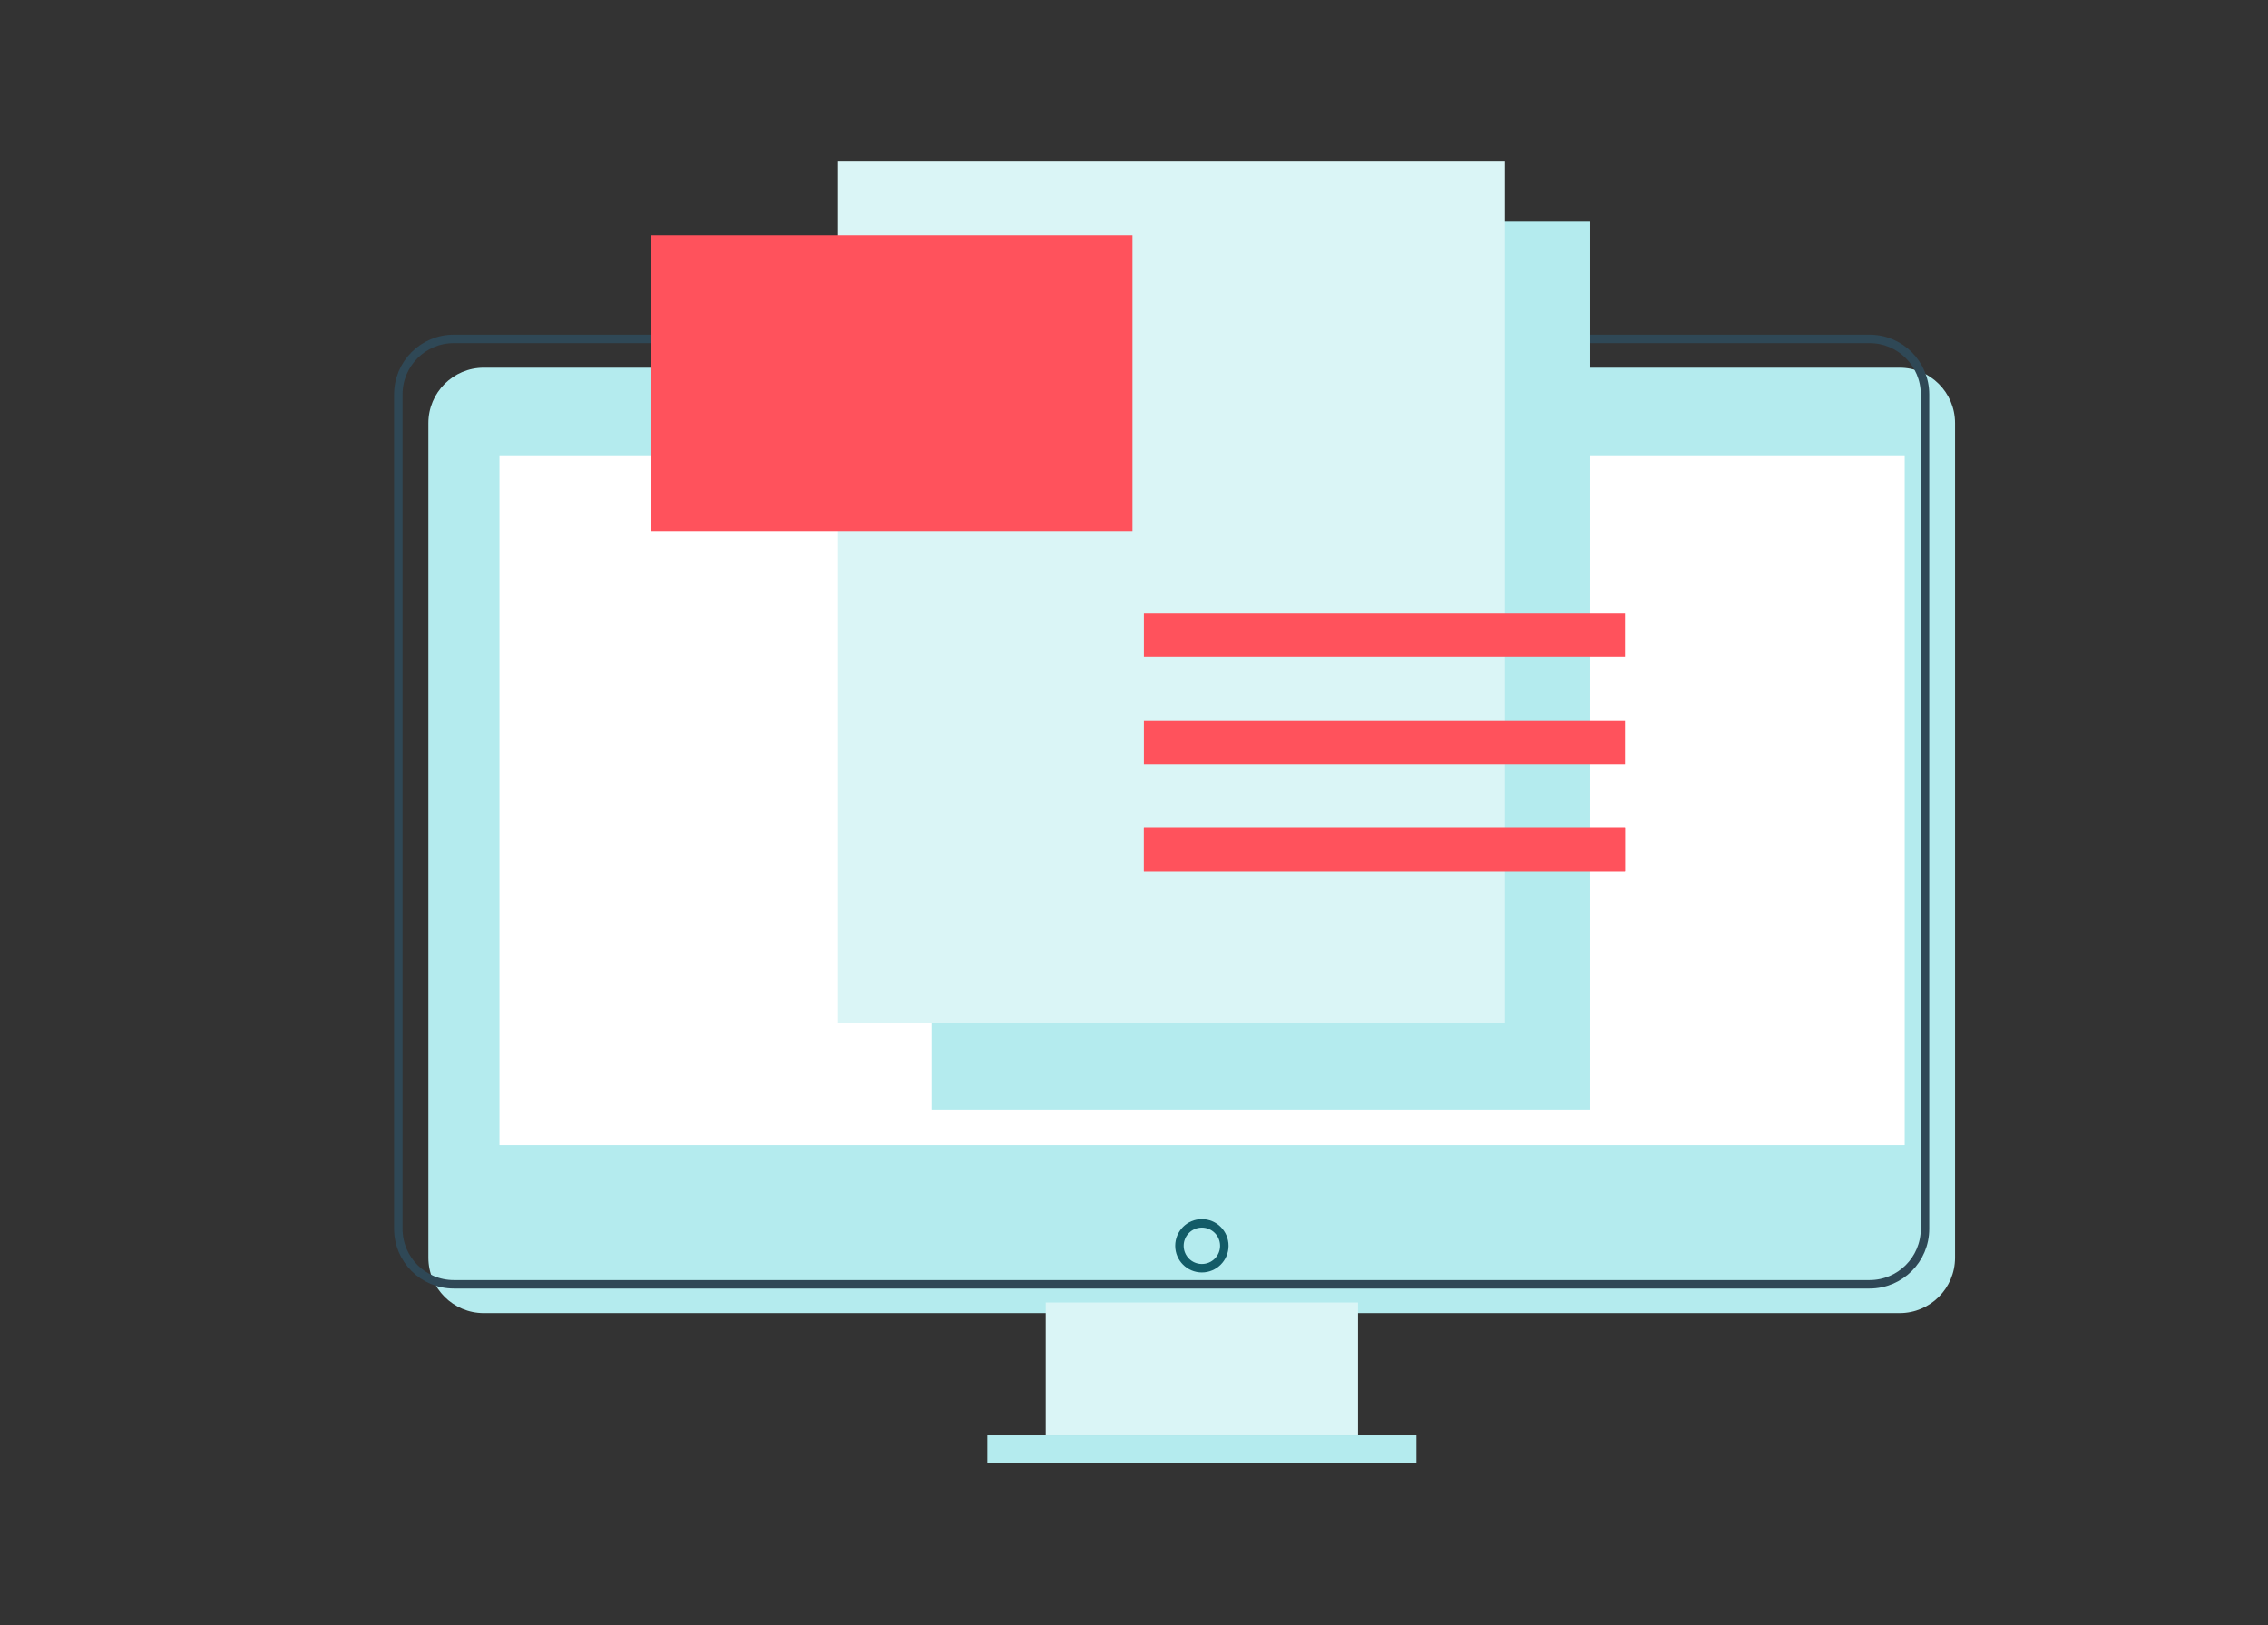
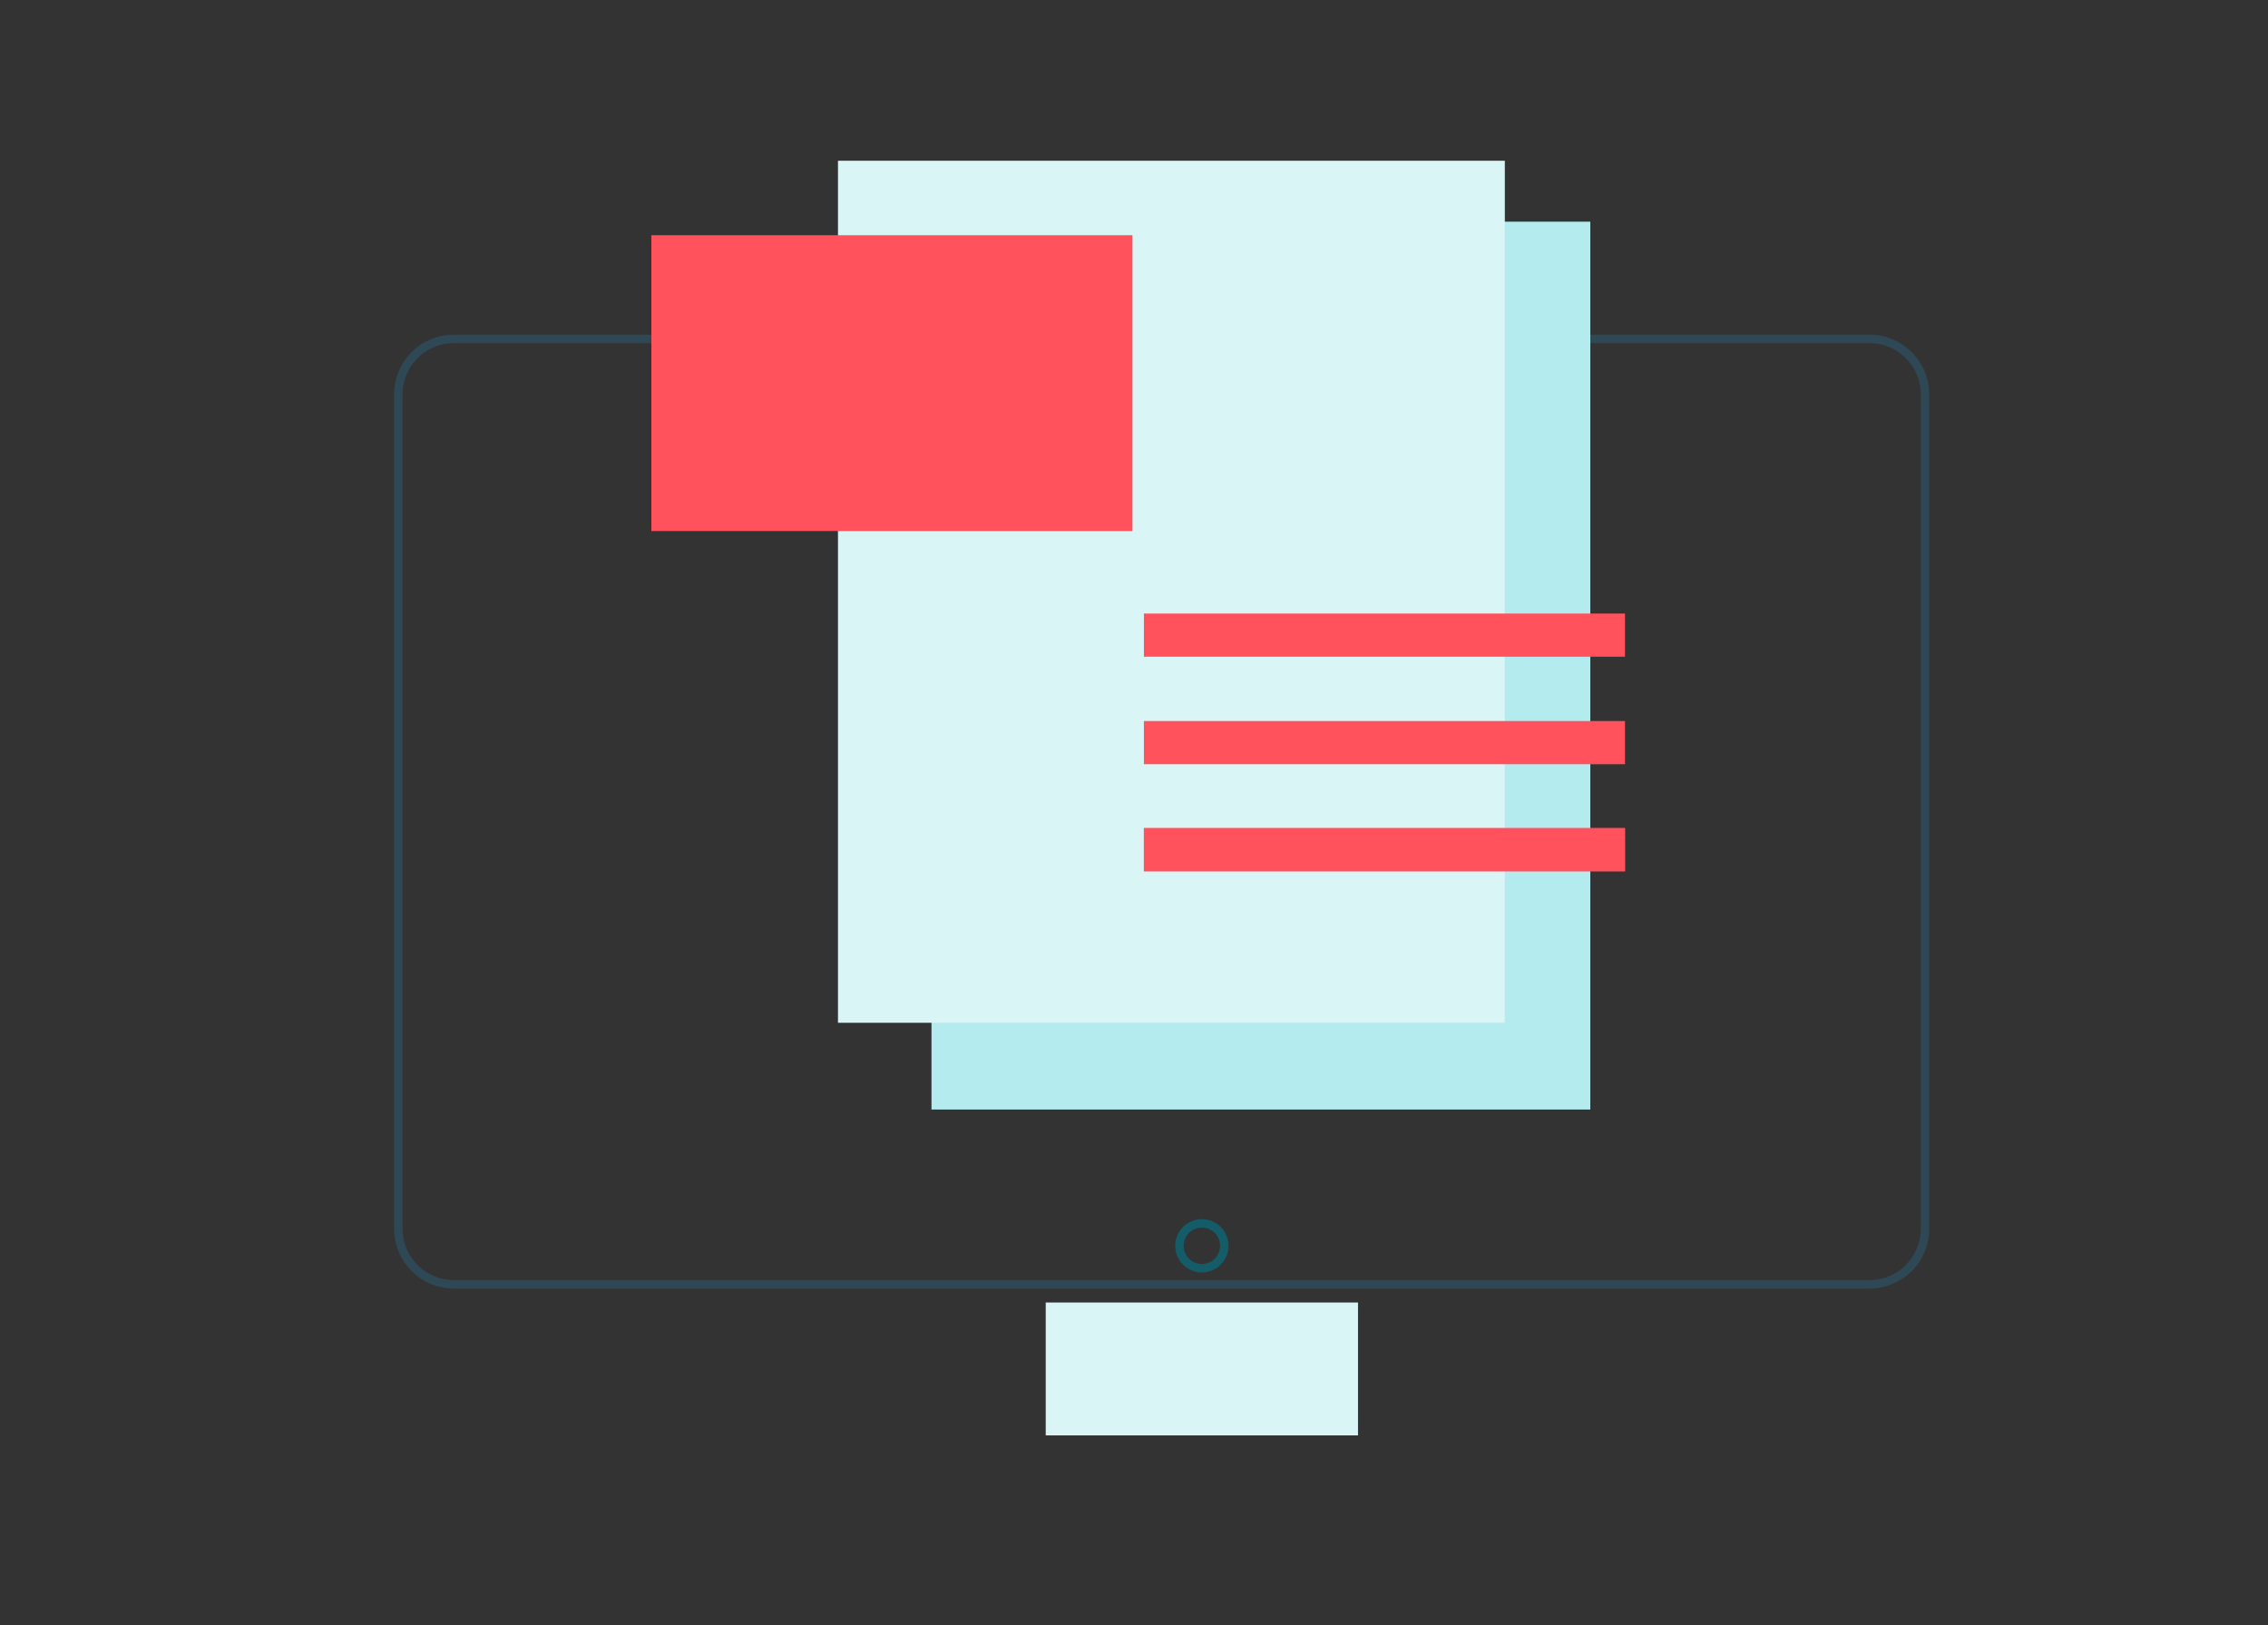
<svg xmlns="http://www.w3.org/2000/svg" width="536" height="384" viewBox="0 0 536 384" fill="none">
  <rect x="0" y="0" width="536" height="384" fill="#333333" stroke="none" />
-   <path d="M448.94 86.884H114.34C107.105 86.884 101.24 92.749 101.24 99.984V297.184C101.24 304.419 107.105 310.284 114.34 310.284H448.94C456.175 310.284 462.04 304.419 462.04 297.184V99.984C462.04 92.749 456.175 86.884 448.94 86.884Z" fill="#B4EBEE" />
  <path d="M441.84 80.084H107.24C100.005 80.084 94.14 85.949 94.14 93.184V290.384C94.14 297.619 100.005 303.484 107.24 303.484H441.84C449.075 303.484 454.94 297.619 454.94 290.384V93.184C454.94 85.949 449.075 80.084 441.84 80.084Z" stroke="#2F4856" stroke-width="2" stroke-miterlimit="10" />
  <path d="M284.04 299.684C286.967 299.684 289.34 297.311 289.34 294.384C289.34 291.457 286.967 289.084 284.04 289.084C281.113 289.084 278.74 291.457 278.74 294.384C278.74 297.311 281.113 299.684 284.04 299.684Z" stroke="#135C68" stroke-width="2" stroke-linecap="round" stroke-linejoin="round" />
  <path d="M320.94 307.784H247.14V339.184H320.94V307.784Z" fill="#DAF5F6" />
-   <path d="M334.74 339.184H233.34V345.684H334.74V339.184Z" fill="#B4EBEE" />
-   <path d="M450.14 107.784H118.04V270.584H450.14V107.784Z" fill="white" />
  <path d="M375.84 52.384H220.14V262.184H375.84V52.384Z" fill="#B4EBEE" />
  <path d="M355.64 37.984H198.04V241.684H355.64V37.984Z" fill="#DAF5F6" />
  <path d="M267.64 55.584H153.94V125.484H267.64V55.584Z" fill="#FF525C" />
  <path d="M384.04 144.984H270.34V155.184H384.04V144.984Z" fill="#FF525C" />
  <path d="M384.04 170.384H270.34V180.584H384.04V170.384Z" fill="#FF525C" />
  <path d="M384.04 195.684H270.34V205.884H384.04V195.684Z" fill="#FF525C" />
  <path d="M384.04 195.684H270.34V205.884H384.04V195.684Z" fill="#FF525C" />
</svg>